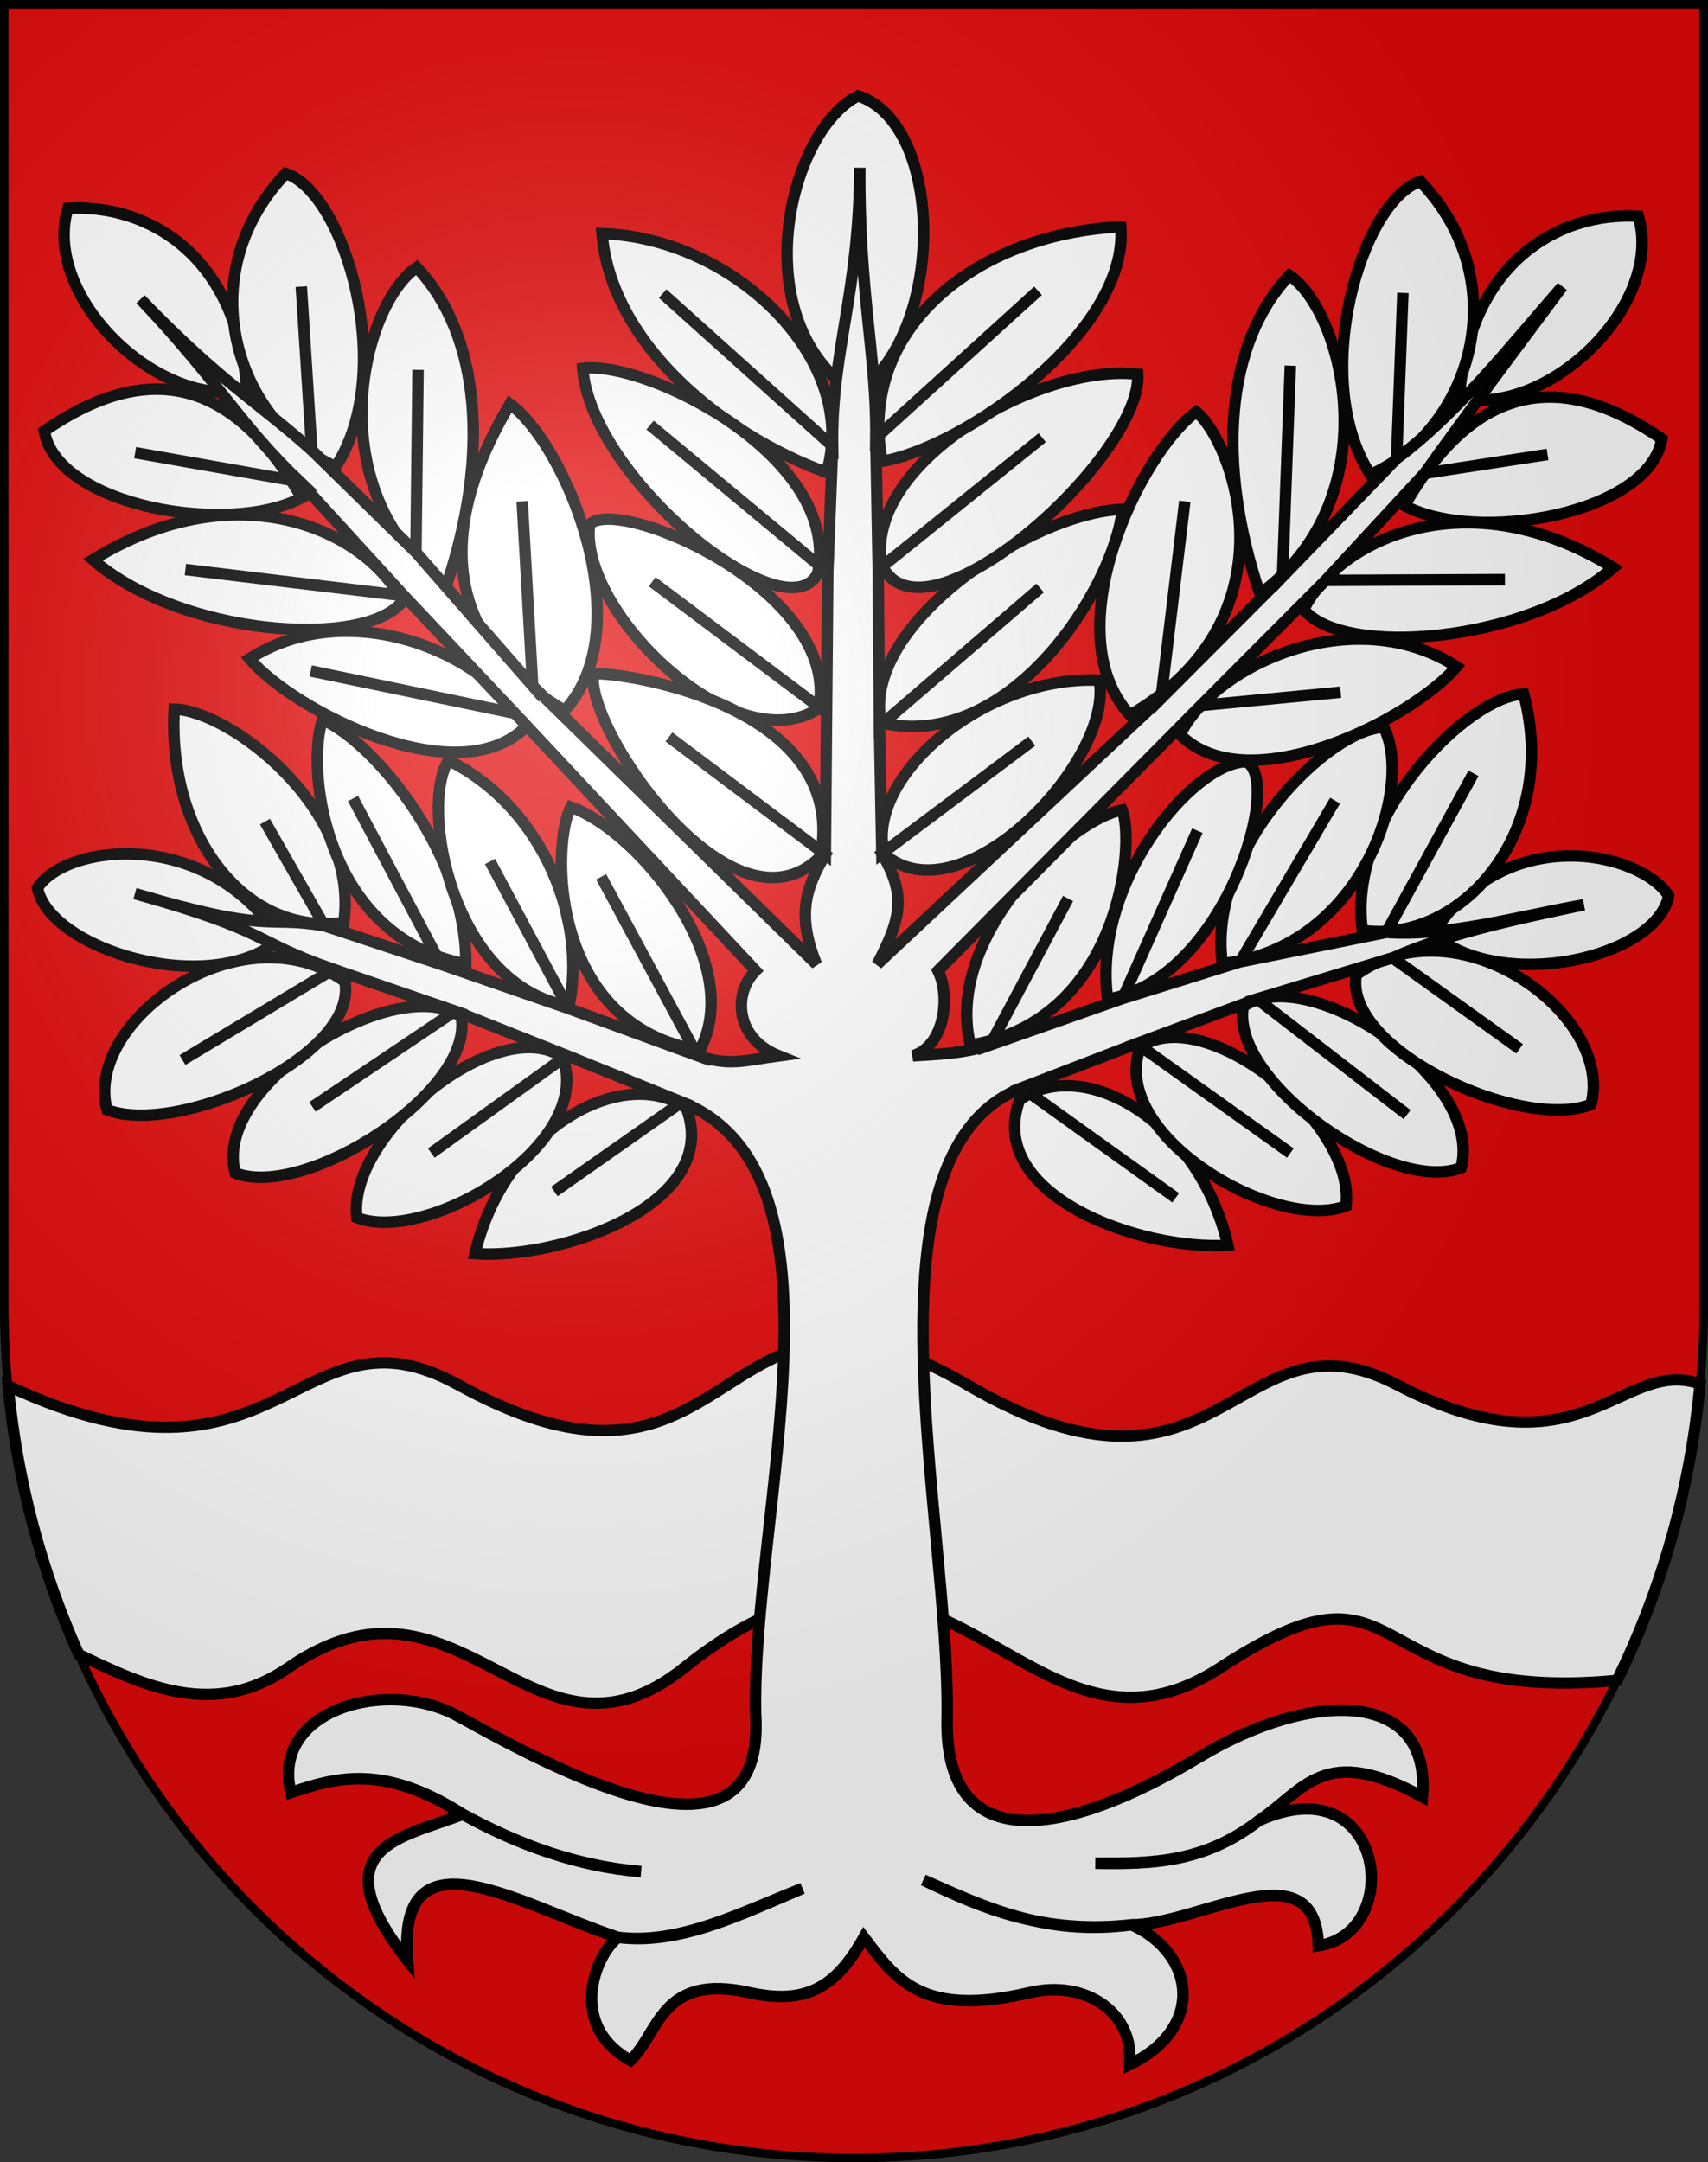
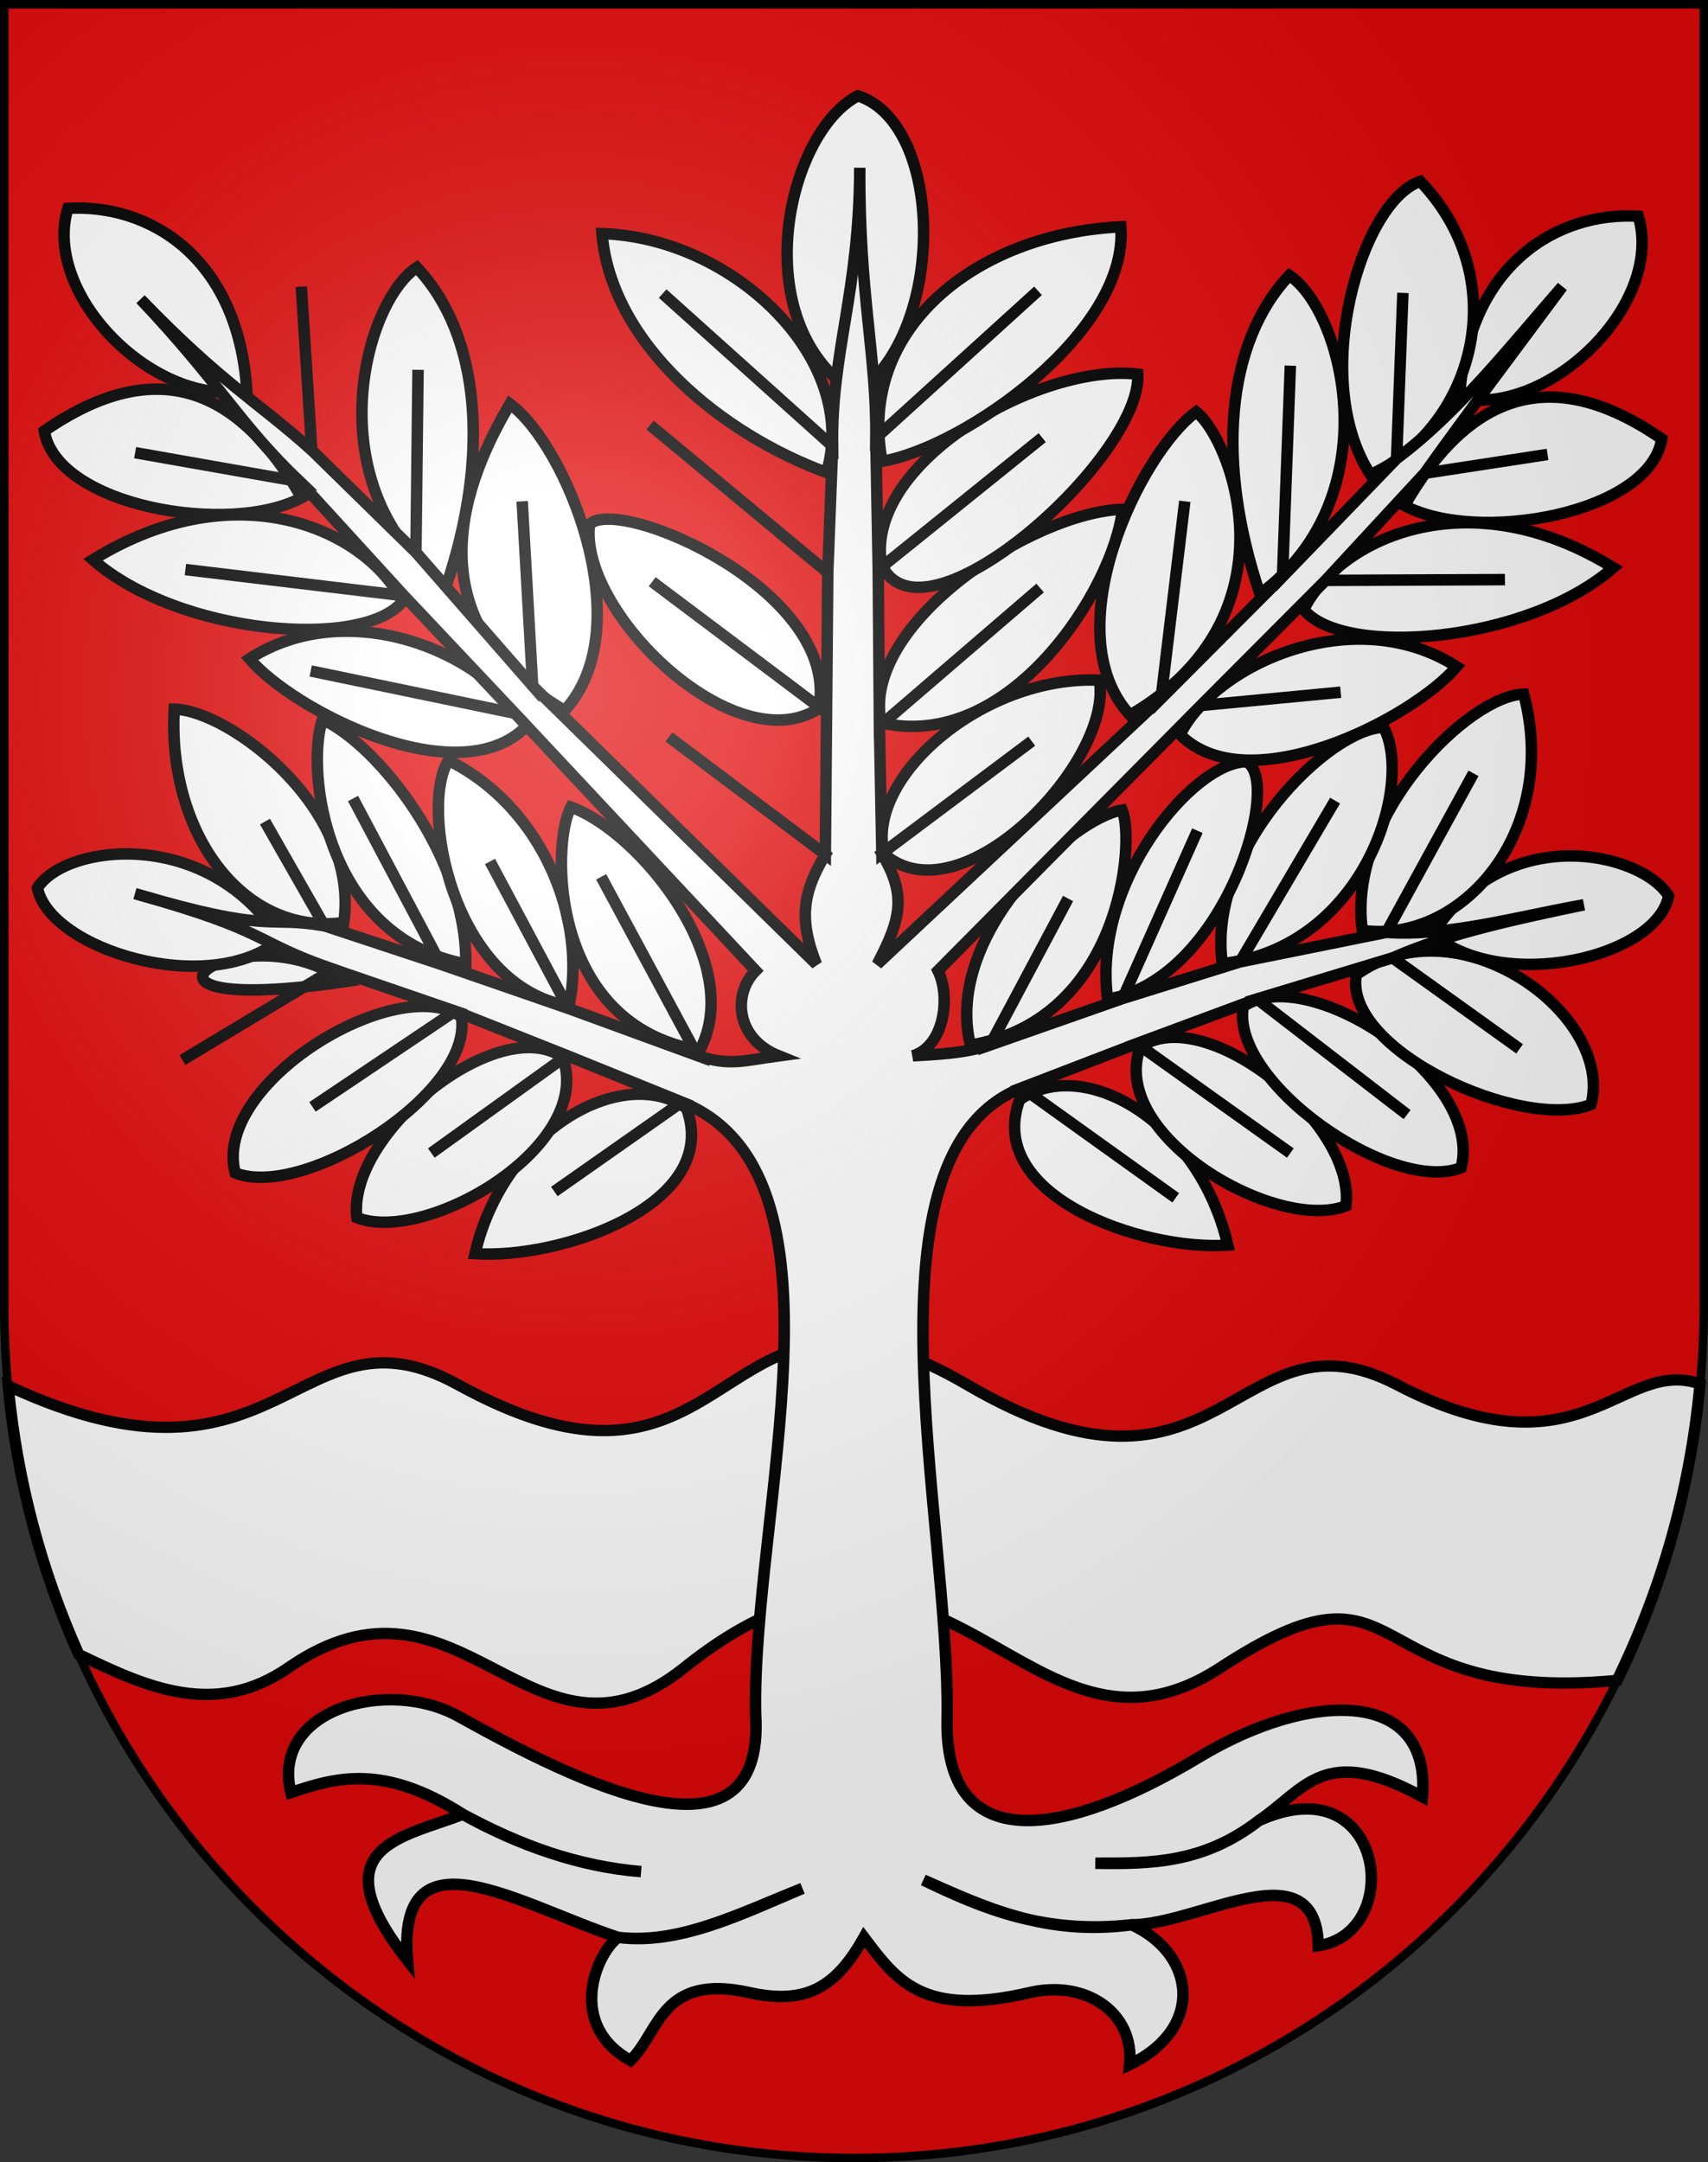
<svg xmlns="http://www.w3.org/2000/svg" xmlns:ns1="http://sodipodi.sourceforge.net/DTD/sodipodi-0.dtd" xmlns:ns2="http://www.inkscape.org/namespaces/inkscape" xmlns:xlink="http://www.w3.org/1999/xlink" height="763" width="603" version="1.0" id="svg20" ns1:version="0.32" ns2:version="0.44.1" ns1:docname="Oeschenbach-coat of arms.svg" ns1:docbase="F:\Mis Documentos\Mis imágenes\Encyclopédie\Escudos de Suiza\Escudos ya hechos">
  <rect width="100%" height="100%" fill="#333333" stroke="none" />
  <defs id="defs29">
    <linearGradient id="linearGradient2893">
      <stop style="stop-color:#ffffff;stop-opacity:0.314;" offset="0" id="stop2895" />
      <stop id="stop2897" offset="0.19" style="stop-color:#ffffff;stop-opacity:0.251;" />
      <stop style="stop-color:#6b6b6b;stop-opacity:0.125;" offset="0.6" id="stop2901" />
      <stop style="stop-color:#000000;stop-opacity:0.125;" offset="1" id="stop2899" />
    </linearGradient>
    <linearGradient id="linearGradient2955">
      <stop style="stop-color:white;stop-opacity:0;" offset="0" id="stop2965" />
      <stop style="stop-color:black;stop-opacity:0.646;" offset="1" id="stop2959" />
    </linearGradient>
    <radialGradient ns2:collect="always" xlink:href="#linearGradient2893" id="radialGradient3236" gradientUnits="userSpaceOnUse" gradientTransform="matrix(1.215,1.531577e-24,1.464684e-23,1.267,-839.192,-490.489)" cx="858.042" cy="579.933" fx="858.042" fy="579.933" r="300" />
  </defs>
  <ns1:namedview ns2:window-height="682" ns2:window-width="1024" ns2:pageshadow="2" ns2:pageopacity="0.0" guidetolerance="10.0" gridtolerance="10.0" objecttolerance="10.0" borderopacity="1.0" bordercolor="#666666" pagecolor="#ffffff" id="base" ns2:zoom="0.56093349" ns2:cx="638.74238" ns2:cy="314.43137" ns2:window-x="-4" ns2:window-y="-4" ns2:current-layer="layer2" showgrid="true" showguides="true" ns2:guide-bbox="true" />
  <desc id="desc22">Coat of Arms of Canton of Freiburg (Fribourg)</desc>
  <g ns2:groupmode="layer" id="layer1" ns2:label="Fond écu" ns1:insensitive="true">
    <path id="path1899" d="M 1.5,1.5 L 1.5,460.368 C 1.5,626.678 135.815,761.5 301.5,761.5 C 467.185,761.5 601.5,626.678 601.5,460.368 L 601.5,1.5 L 1.5,1.5 z " style="fill:#e20909;fill-opacity:1" />
  </g>
  <g ns2:groupmode="layer" id="layer2" ns2:label="Meubles" ns1:insensitive="true">
    <path style="fill:white;fill-opacity:1;fill-rule:evenodd;stroke:black;stroke-width:3.993px;stroke-linecap:butt;stroke-linejoin:miter;stroke-opacity:1" d="M 297.344,473.688 C 251.271,473.05 241.61,532.572 161.719,488.625 C 104.901,457.37 99.78,534.244 2.875,489.031 C 6.027,522.53 14.632,554.417 27.812,583.812 C 51.629,595.327 75.91,606.426 101.844,588.469 C 162.694,546.333 187.823,631.572 241.594,588.469 C 334.037,514.366 362,633.433 430.844,588.469 C 499.485,543.637 477.53,601.802 570.906,592.969 C 586.607,560.89 596.767,525.601 600.188,488.344 C 572.29,478.723 558.618,522.726 493.188,488.625 C 436.397,459.027 431.734,541.518 341.438,488.625 C 323.192,477.937 309.088,473.85 297.344,473.688 z " id="path16440" />
    <g id="g18384" transform="matrix(4.047,0,0,4.047,-2468.654,-2300.214)">
      <path ns1:nodetypes="ccc" id="path13699" d="M 698.946,664.265 C 695.864,672.642 709.628,677.467 717.108,676.946 C 714.615,666.19 704.596,660.344 698.946,664.265 z " style="fill:white;fill-opacity:1;fill-rule:evenodd;stroke:black;stroke-width:1px;stroke-linecap:butt;stroke-linejoin:miter;stroke-opacity:1" />
      <path style="fill:white;fill-opacity:1;fill-rule:evenodd;stroke:black;stroke-width:1px;stroke-linecap:butt;stroke-linejoin:miter;stroke-opacity:1" d="M 709.467,659.675 C 706.637,667.422 721.407,675.9 727.418,673.516 C 728.298,666.238 715.117,655.754 709.467,659.675 z " id="path14586" ns1:nodetypes="ccc" />
      <path ns1:nodetypes="ccc" id="path14588" d="M 718.453,656.141 C 717.309,662.728 731.447,672.577 737.458,670.192 C 739.497,662.387 724.103,652.22 718.453,656.141 z " style="fill:white;fill-opacity:1;fill-rule:evenodd;stroke:black;stroke-width:1px;stroke-linecap:butt;stroke-linejoin:miter;stroke-opacity:1" />
      <path style="fill:white;fill-opacity:1;fill-rule:evenodd;stroke:black;stroke-width:1px;stroke-linecap:butt;stroke-linejoin:miter;stroke-opacity:1" d="M 728.31,653.369 C 727.166,659.956 742.779,667.065 748.791,664.68 C 750.83,656.876 737.228,646.919 728.31,653.369 z " id="path15475" ns1:nodetypes="ccc" />
      <path ns1:nodetypes="ccc" id="path16362" d="M 734.973,649.84 C 741.169,655.007 754.51,651.841 755.564,646.494 C 753.176,642.662 741.272,639.917 734.973,649.84 z " style="fill:white;fill-opacity:1;fill-rule:evenodd;stroke:black;stroke-width:1px;stroke-linecap:butt;stroke-linejoin:miter;stroke-opacity:1" />
      <path style="fill:white;fill-opacity:1;fill-rule:evenodd;stroke:black;stroke-width:1px;stroke-linecap:butt;stroke-linejoin:miter;stroke-opacity:1" d="M 728.84,649.5 C 737.519,650.711 746.085,640.858 742.922,628.899 C 738.226,628.958 727.436,639.46 728.84,649.5 z " id="path16364" ns1:nodetypes="ccc" />
      <path ns1:nodetypes="ccc" id="path16366" d="M 716.625,652.399 C 728.993,650.975 733.343,636.801 730.707,631.798 C 726.011,631.857 715.221,642.359 716.625,652.399 z " style="fill:white;fill-opacity:1;fill-rule:evenodd;stroke:black;stroke-width:1px;stroke-linecap:butt;stroke-linejoin:miter;stroke-opacity:1" />
      <path style="fill:white;fill-opacity:1;fill-rule:evenodd;stroke:black;stroke-width:1px;stroke-linecap:butt;stroke-linejoin:miter;stroke-opacity:1" d="M 706.625,655.5 C 716.885,653.76 721.973,636.318 718.704,634.794 C 714.008,634.852 705.221,645.46 706.625,655.5 z " id="path16368" ns1:nodetypes="ccc" />
      <path ns1:nodetypes="ccc" id="path16370" d="M 694.65,659.5 C 707.756,657.338 709.049,641.793 707.889,639.005 C 703.509,639.695 692.297,649.881 694.65,659.5 z " style="fill:white;fill-opacity:1;fill-rule:evenodd;stroke:black;stroke-width:1px;stroke-linecap:butt;stroke-linejoin:miter;stroke-opacity:1" />
      <path style="fill:white;fill-opacity:1;fill-rule:evenodd;stroke:black;stroke-width:1px;stroke-linecap:butt;stroke-linejoin:miter;stroke-opacity:1" d="M 712.942,632.425 C 718.897,638.408 733.288,630.973 737.07,626.503 C 728.138,620.794 716.015,626.273 712.942,632.425 z " id="path16372" ns1:nodetypes="ccc" />
      <path style="fill:white;fill-opacity:1;fill-rule:evenodd;stroke:black;stroke-width:1px;stroke-linecap:butt;stroke-linejoin:miter;stroke-opacity:1" d="M 723.728,621.52 C 727.152,625.739 743.228,624.429 750.73,617.87 C 738.036,610.044 726.802,615.367 723.728,621.52 z " id="path16376" ns1:nodetypes="ccc" />
      <path ns1:nodetypes="ccc" id="path16378" d="M 732.52,612.459 C 738.79,615.835 753.896,613.204 754.968,606.645 C 745.047,599.797 737.922,603.076 732.52,612.459 z " style="fill:white;fill-opacity:1;fill-rule:evenodd;stroke:black;stroke-width:1px;stroke-linecap:butt;stroke-linejoin:miter;stroke-opacity:1" />
      <path style="fill:white;fill-opacity:1;fill-rule:evenodd;stroke:black;stroke-width:1px;stroke-linecap:butt;stroke-linejoin:miter;stroke-opacity:1" d="M 737.303,603.107 C 745.219,604.665 755.191,594.85 752.916,587.229 C 745.924,586.806 738.064,591.378 737.303,603.107 z " id="path16380" ns1:nodetypes="ccc" />
      <path ns1:nodetypes="ccc" id="path16382" d="M 729.546,609.759 C 738.163,605.916 742.421,593.16 733.905,584.189 C 728.76,585.862 724.126,601.415 729.546,609.759 z " style="fill:white;fill-opacity:1;fill-rule:evenodd;stroke:black;stroke-width:1px;stroke-linecap:butt;stroke-linejoin:miter;stroke-opacity:1" />
      <path style="fill:white;fill-opacity:1;fill-rule:evenodd;stroke:black;stroke-width:1px;stroke-linecap:butt;stroke-linejoin:miter;stroke-opacity:1" d="M 719.907,620.169 C 731.337,611.717 727.188,595.508 722.474,592.386 C 716.907,598.275 716.068,608.768 719.907,620.169 z " id="path16384" ns1:nodetypes="ccc" />
      <path style="fill:white;fill-opacity:1;fill-rule:evenodd;stroke:black;stroke-width:1px;stroke-linecap:butt;stroke-linejoin:miter;stroke-opacity:1" d="M 708.572,630.73 C 723.352,622.12 717.445,606.703 714.35,604.287 C 709.469,607.839 701.89,623.422 708.572,630.73 z " id="path16388" ns1:nodetypes="ccc" />
      <path style="fill:white;fill-opacity:1;fill-rule:evenodd;stroke:black;stroke-width:1px;stroke-linecap:butt;stroke-linejoin:miter;stroke-opacity:1" d="M 687.126,642.852 C 693.884,648.683 707.183,634.665 705.889,627.682 C 695.752,627.244 685.442,636.184 687.126,642.852 z " id="path16390" ns1:nodetypes="ccc" />
      <path ns1:nodetypes="ccc" id="path16392" d="M 686.832,631.389 C 698.041,634.034 707.129,619.753 707.92,612.781 C 700.103,613.037 685.148,622.7 686.832,631.389 z " style="fill:white;fill-opacity:1;fill-rule:evenodd;stroke:black;stroke-width:1px;stroke-linecap:butt;stroke-linejoin:miter;stroke-opacity:1" />
      <path style="fill:white;fill-opacity:1;fill-rule:evenodd;stroke:black;stroke-width:1px;stroke-linecap:butt;stroke-linejoin:miter;stroke-opacity:1" d="M 686.886,617.591 C 690.528,625.425 709.67,608.175 709.249,601.001 C 700.841,599.986 685.404,608.598 686.886,617.591 z " id="path16394" ns1:nodetypes="ccc" />
      <path ns1:nodetypes="ccc" id="path16396" d="M 686.949,608.601 C 694.229,607.34 708.496,597.244 707.771,588.151 C 695.017,588.753 684.753,597.177 686.949,608.601 z " style="fill:white;fill-opacity:1;fill-rule:evenodd;stroke:black;stroke-width:1px;stroke-linecap:butt;stroke-linejoin:miter;stroke-opacity:1" />
      <path style="fill:white;fill-opacity:1;fill-rule:evenodd;stroke:black;stroke-width:1px;stroke-linecap:butt;stroke-linejoin:miter;stroke-opacity:1" d="M 684.674,602.74 C 692.6,597.342 692.407,579.191 684.841,576.729 C 678.6,579.939 674.887,596.557 684.674,602.74 z " id="path16398" ns1:nodetypes="ccc" />
      <path ns1:nodetypes="ccc" id="path16400" d="M 682.098,609.574 C 685.029,599.827 674.111,589.105 662.51,588.744 C 663.338,598.415 673.014,606.247 682.098,609.574 z " style="fill:white;fill-opacity:1;fill-rule:evenodd;stroke:black;stroke-width:1px;stroke-linecap:butt;stroke-linejoin:miter;stroke-opacity:1" />
-       <path style="fill:white;fill-opacity:1;fill-rule:evenodd;stroke:black;stroke-width:1px;stroke-linecap:butt;stroke-linejoin:miter;stroke-opacity:1" d="M 681.325,618.391 C 683.432,608.232 666.437,599.782 660.827,600.491 C 661.555,610.162 678.507,623.754 681.325,618.391 z " id="path16402" ns1:nodetypes="ccc" />
      <path ns1:nodetypes="ccc" id="path16404" d="M 681.419,630.156 C 683.398,619.939 664.008,611.57 661.432,614.094 C 660.442,621.643 674.053,634.913 681.419,630.156 z " style="fill:white;fill-opacity:1;fill-rule:evenodd;stroke:black;stroke-width:1px;stroke-linecap:butt;stroke-linejoin:miter;stroke-opacity:1" />
-       <path style="fill:white;fill-opacity:1;fill-rule:evenodd;stroke:black;stroke-width:1px;stroke-linecap:butt;stroke-linejoin:miter;stroke-opacity:1" d="M 681.559,643.076 C 684.144,630.047 664.792,627.008 661.773,627.114 C 660.946,631.739 673.833,650.786 681.559,643.076 z " id="path16406" ns1:nodetypes="ccc" />
      <path style="fill:white;fill-opacity:1;fill-rule:evenodd;stroke:black;stroke-width:1px;stroke-linecap:butt;stroke-linejoin:miter;stroke-opacity:1" d="M 669.883,665.005 C 672.966,673.382 658.915,678.208 651.435,677.686 C 653.928,666.93 664.233,661.084 669.883,665.005 z " id="path16408" ns1:nodetypes="ccc" />
      <path ns1:nodetypes="ccc" id="path16410" d="M 659.076,660.558 C 661.907,668.305 647.137,676.926 641.125,674.542 C 640.245,667.264 653.426,656.637 659.076,660.558 z " style="fill:white;fill-opacity:1;fill-rule:evenodd;stroke:black;stroke-width:1px;stroke-linecap:butt;stroke-linejoin:miter;stroke-opacity:1" />
      <path style="fill:white;fill-opacity:1;fill-rule:evenodd;stroke:black;stroke-width:1px;stroke-linecap:butt;stroke-linejoin:miter;stroke-opacity:1" d="M 650.233,657.024 C 651.377,663.611 636.525,673.031 630.514,670.647 C 628.474,662.842 644.583,653.103 650.233,657.024 z " id="path16412" ns1:nodetypes="ccc" />
-       <path ns1:nodetypes="ccc" id="path16414" d="M 640.09,653.967 C 641.234,660.554 625.335,667.519 619.324,665.135 C 617.285,657.33 631.173,647.516 640.09,653.967 z " style="fill:white;fill-opacity:1;fill-rule:evenodd;stroke:black;stroke-width:1px;stroke-linecap:butt;stroke-linejoin:miter;stroke-opacity:1" />
+       <path ns1:nodetypes="ccc" id="path16414" d="M 640.09,653.967 C 617.285,657.33 631.173,647.516 640.09,653.967 z " style="fill:white;fill-opacity:1;fill-rule:evenodd;stroke:black;stroke-width:1px;stroke-linecap:butt;stroke-linejoin:miter;stroke-opacity:1" />
      <path style="fill:white;fill-opacity:1;fill-rule:evenodd;stroke:black;stroke-width:1px;stroke-linecap:butt;stroke-linejoin:miter;stroke-opacity:1" d="M 634.428,650.295 C 628.232,655.462 614.319,651.152 613.265,645.805 C 615.654,641.973 628.129,640.371 634.428,650.295 z " id="path16416" ns1:nodetypes="ccc" />
      <path ns1:nodetypes="ccc" id="path16418" d="M 639.989,648.811 C 631.31,650.022 624.602,641.169 625.193,630.211 C 629.889,630.27 641.394,638.771 639.989,648.811 z " style="fill:white;fill-opacity:1;fill-rule:evenodd;stroke:black;stroke-width:1px;stroke-linecap:butt;stroke-linejoin:miter;stroke-opacity:1" />
      <path style="fill:white;fill-opacity:1;fill-rule:evenodd;stroke:black;stroke-width:1px;stroke-linecap:butt;stroke-linejoin:miter;stroke-opacity:1" d="M 650.632,652.425 C 638.407,650.143 636.63,635.683 638.122,631.11 C 642.961,633.312 650.75,643.099 650.632,652.425 z " id="path16420" ns1:nodetypes="ccc" />
      <path ns1:nodetypes="ccc" id="path16422" d="M 659.632,656.097 C 649.372,654.357 646.571,638.63 649.125,634.677 C 657.536,638.88 661.179,648.773 659.632,656.097 z " style="fill:white;fill-opacity:1;fill-rule:evenodd;stroke:black;stroke-width:1px;stroke-linecap:butt;stroke-linejoin:miter;stroke-opacity:1" />
      <path style="fill:white;fill-opacity:1;fill-rule:evenodd;stroke:black;stroke-width:1px;stroke-linecap:butt;stroke-linejoin:miter;stroke-opacity:1" d="M 671.035,659.954 C 657.929,657.793 658.065,641.962 659.797,638.745 C 665.749,640.864 675.103,652.337 671.035,659.954 z " id="path16424" ns1:nodetypes="ccc" />
      <path ns1:nodetypes="ccc" id="path16426" d="M 655.888,631.737 C 649.932,637.719 635.541,630.284 631.76,625.814 C 640.691,620.106 652.814,625.584 655.888,631.737 z " style="fill:white;fill-opacity:1;fill-rule:evenodd;stroke:black;stroke-width:1px;stroke-linecap:butt;stroke-linejoin:miter;stroke-opacity:1" />
      <path ns1:nodetypes="ccc" id="path16428" d="M 645.101,620.831 C 641.677,625.05 625.601,623.74 618.1,617.181 C 630.793,609.355 642.027,614.678 645.101,620.831 z " style="fill:white;fill-opacity:1;fill-rule:evenodd;stroke:black;stroke-width:1px;stroke-linecap:butt;stroke-linejoin:miter;stroke-opacity:1" />
      <path style="fill:white;fill-opacity:1;fill-rule:evenodd;stroke:black;stroke-width:1px;stroke-linecap:butt;stroke-linejoin:miter;stroke-opacity:1" d="M 636.309,611.77 C 630.04,615.146 614.933,612.515 613.861,605.956 C 623.782,599.108 630.907,602.387 636.309,611.77 z " id="path16430" ns1:nodetypes="ccc" />
      <path ns1:nodetypes="ccc" id="path16432" d="M 631.527,602.418 C 623.611,603.976 613.638,594.161 615.913,586.541 C 622.905,586.117 630.765,590.689 631.527,602.418 z " style="fill:white;fill-opacity:1;fill-rule:evenodd;stroke:black;stroke-width:1px;stroke-linecap:butt;stroke-linejoin:miter;stroke-opacity:1" />
-       <path style="fill:white;fill-opacity:1;fill-rule:evenodd;stroke:black;stroke-width:1px;stroke-linecap:butt;stroke-linejoin:miter;stroke-opacity:1" d="M 639.283,609.07 C 630.667,605.227 626.408,592.471 634.924,583.5 C 640.069,585.173 644.703,600.726 639.283,609.07 z " id="path16434" ns1:nodetypes="ccc" />
      <path ns1:nodetypes="ccc" id="path16436" d="M 648.922,619.48 C 637.492,611.028 641.641,594.819 646.355,591.697 C 651.922,597.586 652.761,608.079 648.922,619.48 z " style="fill:white;fill-opacity:1;fill-rule:evenodd;stroke:black;stroke-width:1px;stroke-linecap:butt;stroke-linejoin:miter;stroke-opacity:1" />
      <path ns1:nodetypes="ccc" id="path16438" d="M 659.257,630.327 C 644.477,621.716 651.813,608.158 654.48,603.598 C 659.36,607.15 665.939,623.019 659.257,630.327 z " style="fill:white;fill-opacity:1;fill-rule:evenodd;stroke:black;stroke-width:1px;stroke-linecap:butt;stroke-linejoin:miter;stroke-opacity:1" />
      <path ns1:nodetypes="cccccccccccccccccccccccccccccccccccccccccccccccccccccccccccccccccccccccccccccccccccccccccccccccccccccccccccccccccccccccccscccccccccscscccccccccsc" id="path12812" d="M 692.621,718.033 C 692.852,700.62 684.633,668.889 699.16,663.215 L 712.561,672.817 L 699.16,663.215 L 709.173,659.368 L 722.561,668.915 L 709.173,659.368 L 719.654,655.478 L 732.744,665.561 L 719.654,655.478 L 731.484,651.894 L 742.561,659.83 L 731.484,651.894 C 736.346,649.752 742.455,648.465 748.17,647.268 C 742.54,648.26 736.219,650.064 730.935,649.675 L 738.536,635.804 L 730.935,649.675 L 718.17,652.248 L 726.464,638.183 L 718.17,652.248 L 707.927,655.439 L 714.451,640.804 L 707.927,655.439 L 696.368,659.492 L 703.17,646.719 L 696.368,659.492 C 694.124,660.223 691.879,660.302 689.634,660.439 C 692.406,659.573 692.931,655.262 691.822,653.015 L 714.757,629.89 L 726.953,628.732 L 714.757,629.89 L 725.636,618.982 L 741.281,618.915 L 725.636,618.982 L 734.268,609.647 L 745,608 L 734.268,609.647 C 737.817,604.675 742.161,598.909 746.281,593.366 C 741.606,598.721 737.086,604.465 731.83,608.366 L 732.379,593.915 L 731.83,608.366 L 721.877,618.664 L 722.561,600.256 L 721.877,618.664 L 711.281,629.281 L 713.353,612.085 L 711.281,629.281 L 686.521,652.451 C 688.691,648.34 689.026,646.357 686.925,642.797 L 700,633 L 686.925,642.797 L 686.714,631.699 L 700.732,619.647 L 686.714,631.699 L 686.609,618.058 L 700.915,606.536 L 686.609,618.058 L 686.398,606.572 L 700.549,593.732 L 686.398,606.572 C 686.486,599.432 684.921,593.947 685,583 C 684.964,593.895 682.504,599.079 682.629,607.286 L 667.804,593.975 L 682.629,607.286 L 682.208,618.306 L 666.707,605.439 L 682.208,618.306 L 682.102,630.524 L 666.89,619.098 L 682.102,630.524 L 681.997,642.885 L 668.353,632.634 L 681.997,642.885 C 680.146,645.981 679.576,648.357 681.219,652.451 L 656.464,628.183 L 655.549,612.085 L 656.464,628.183 L 646.281,616.536 L 646.464,600.621 L 646.281,616.536 L 637.196,607.634 L 636.281,593.366 L 637.196,607.634 C 632.53,603.448 629.273,601.734 622.256,594.464 C 629.175,601.766 630.868,605.351 636.153,610.379 L 621.786,607.846 L 636.153,610.379 L 645.239,620.323 L 626.17,618.037 L 645.239,620.323 L 654.912,630.573 L 637.1,626.879 L 654.912,630.573 L 675.918,653.015 C 673.889,655.047 674.171,658.94 677.927,660.439 C 674.892,660.841 673.655,661.363 670.837,660.417 L 662.439,644.83 L 670.837,660.417 L 659.58,656.304 L 652.744,643.489 L 659.58,656.304 L 648.459,652.457 L 640.792,638 L 648.459,652.457 L 638.293,649.098 L 633.11,640.013 L 638.293,649.098 C 632.996,648.204 633.833,649.849 621.77,646.293 C 633.8,649.647 631.821,650.386 639.081,652.895 L 625.915,660.804 L 639.081,652.895 L 649.69,656.536 L 637.256,664.89 L 649.69,656.536 L 659.447,660.411 L 647.621,668.915 L 659.447,660.411 L 669.475,664.468 L 658.353,672.268 L 669.475,664.468 C 684.951,670.697 675.549,700.265 675.915,717.85 C 676.794,732.084 660.173,723.684 650,718.033 C 643.807,714.593 633.602,717.42 635.366,724.68 C 639.374,723.327 643.49,722.188 650.366,726.57 C 655.299,729.245 660.427,731.138 665.921,731.57 C 660.421,731.095 655.246,729.271 650.366,726.57 C 645.141,728.621 637.692,729.321 645.549,739.314 C 644.582,727.533 655.265,734.446 663.902,737.301 C 669.268,737.959 674.634,735.15 680,733.033 C 674.634,735.293 669.268,737.983 663.902,737.301 C 661.875,738.866 659.501,745.005 665,748.033 C 667.547,745.58 667.647,740.405 675.366,742.119 C 680.317,743.217 682.928,741.655 685.366,737.301 C 688.216,741.07 690.484,744.293 699.817,742.119 C 704.729,740.974 708.972,743.882 708.536,748.399 C 715.126,745.235 714.299,738.754 708.719,736.204 C 701.126,737.054 695.745,734.808 690.549,732.301 C 695.874,734.655 701.199,737.205 708.719,736.204 C 714.537,736.212 724.805,729.374 725,738.033 C 732.606,736.899 730.8,722.157 719.817,727.119 C 714.996,730.833 710.485,730.858 705.549,730.838 C 710.488,730.921 715.061,730.808 719.817,727.119 C 723.856,724.399 725.483,720.352 734.085,725.046 C 734.877,715.529 724.263,715.762 714.634,721.57 C 702.902,728.645 692.26,730.417 692.621,718.033 z " style="fill:white;fill-opacity:1;fill-rule:evenodd;stroke:black;stroke-width:1px;stroke-linecap:butt;stroke-linejoin:miter;stroke-opacity:1" />
    </g>
  </g>
  <g ns2:groupmode="layer" id="layer3" ns2:label="Reflet final" style="display:inline" ns1:insensitive="true">
    <path style="fill:url(#radialGradient3236);fill-opacity:1" d="M 1.5,1.5 L 1.5,460.368 C 1.5,626.679 135.815,761.5 301.5,761.5 C 467.185,761.5 601.5,626.679 601.5,460.368 L 601.5,1.5 L 1.5,1.5 z " id="path2346" />
  </g>
  <g ns2:groupmode="layer" id="layer4" ns2:label="Contour final" style="display:inline" ns1:insensitive="true">
    <path style="fill:none;fill-opacity:1;stroke:black;stroke-width:3;stroke-miterlimit:4;stroke-dasharray:none;stroke-opacity:1" d="M 1.5,1.5 L 1.5,460.368 C 1.5,626.679 135.815,761.5 301.5,761.5 C 467.185,761.5 601.5,626.679 601.5,460.368 L 601.5,1.5 L 1.5,1.5 z " id="path3239" />
  </g>
</svg>